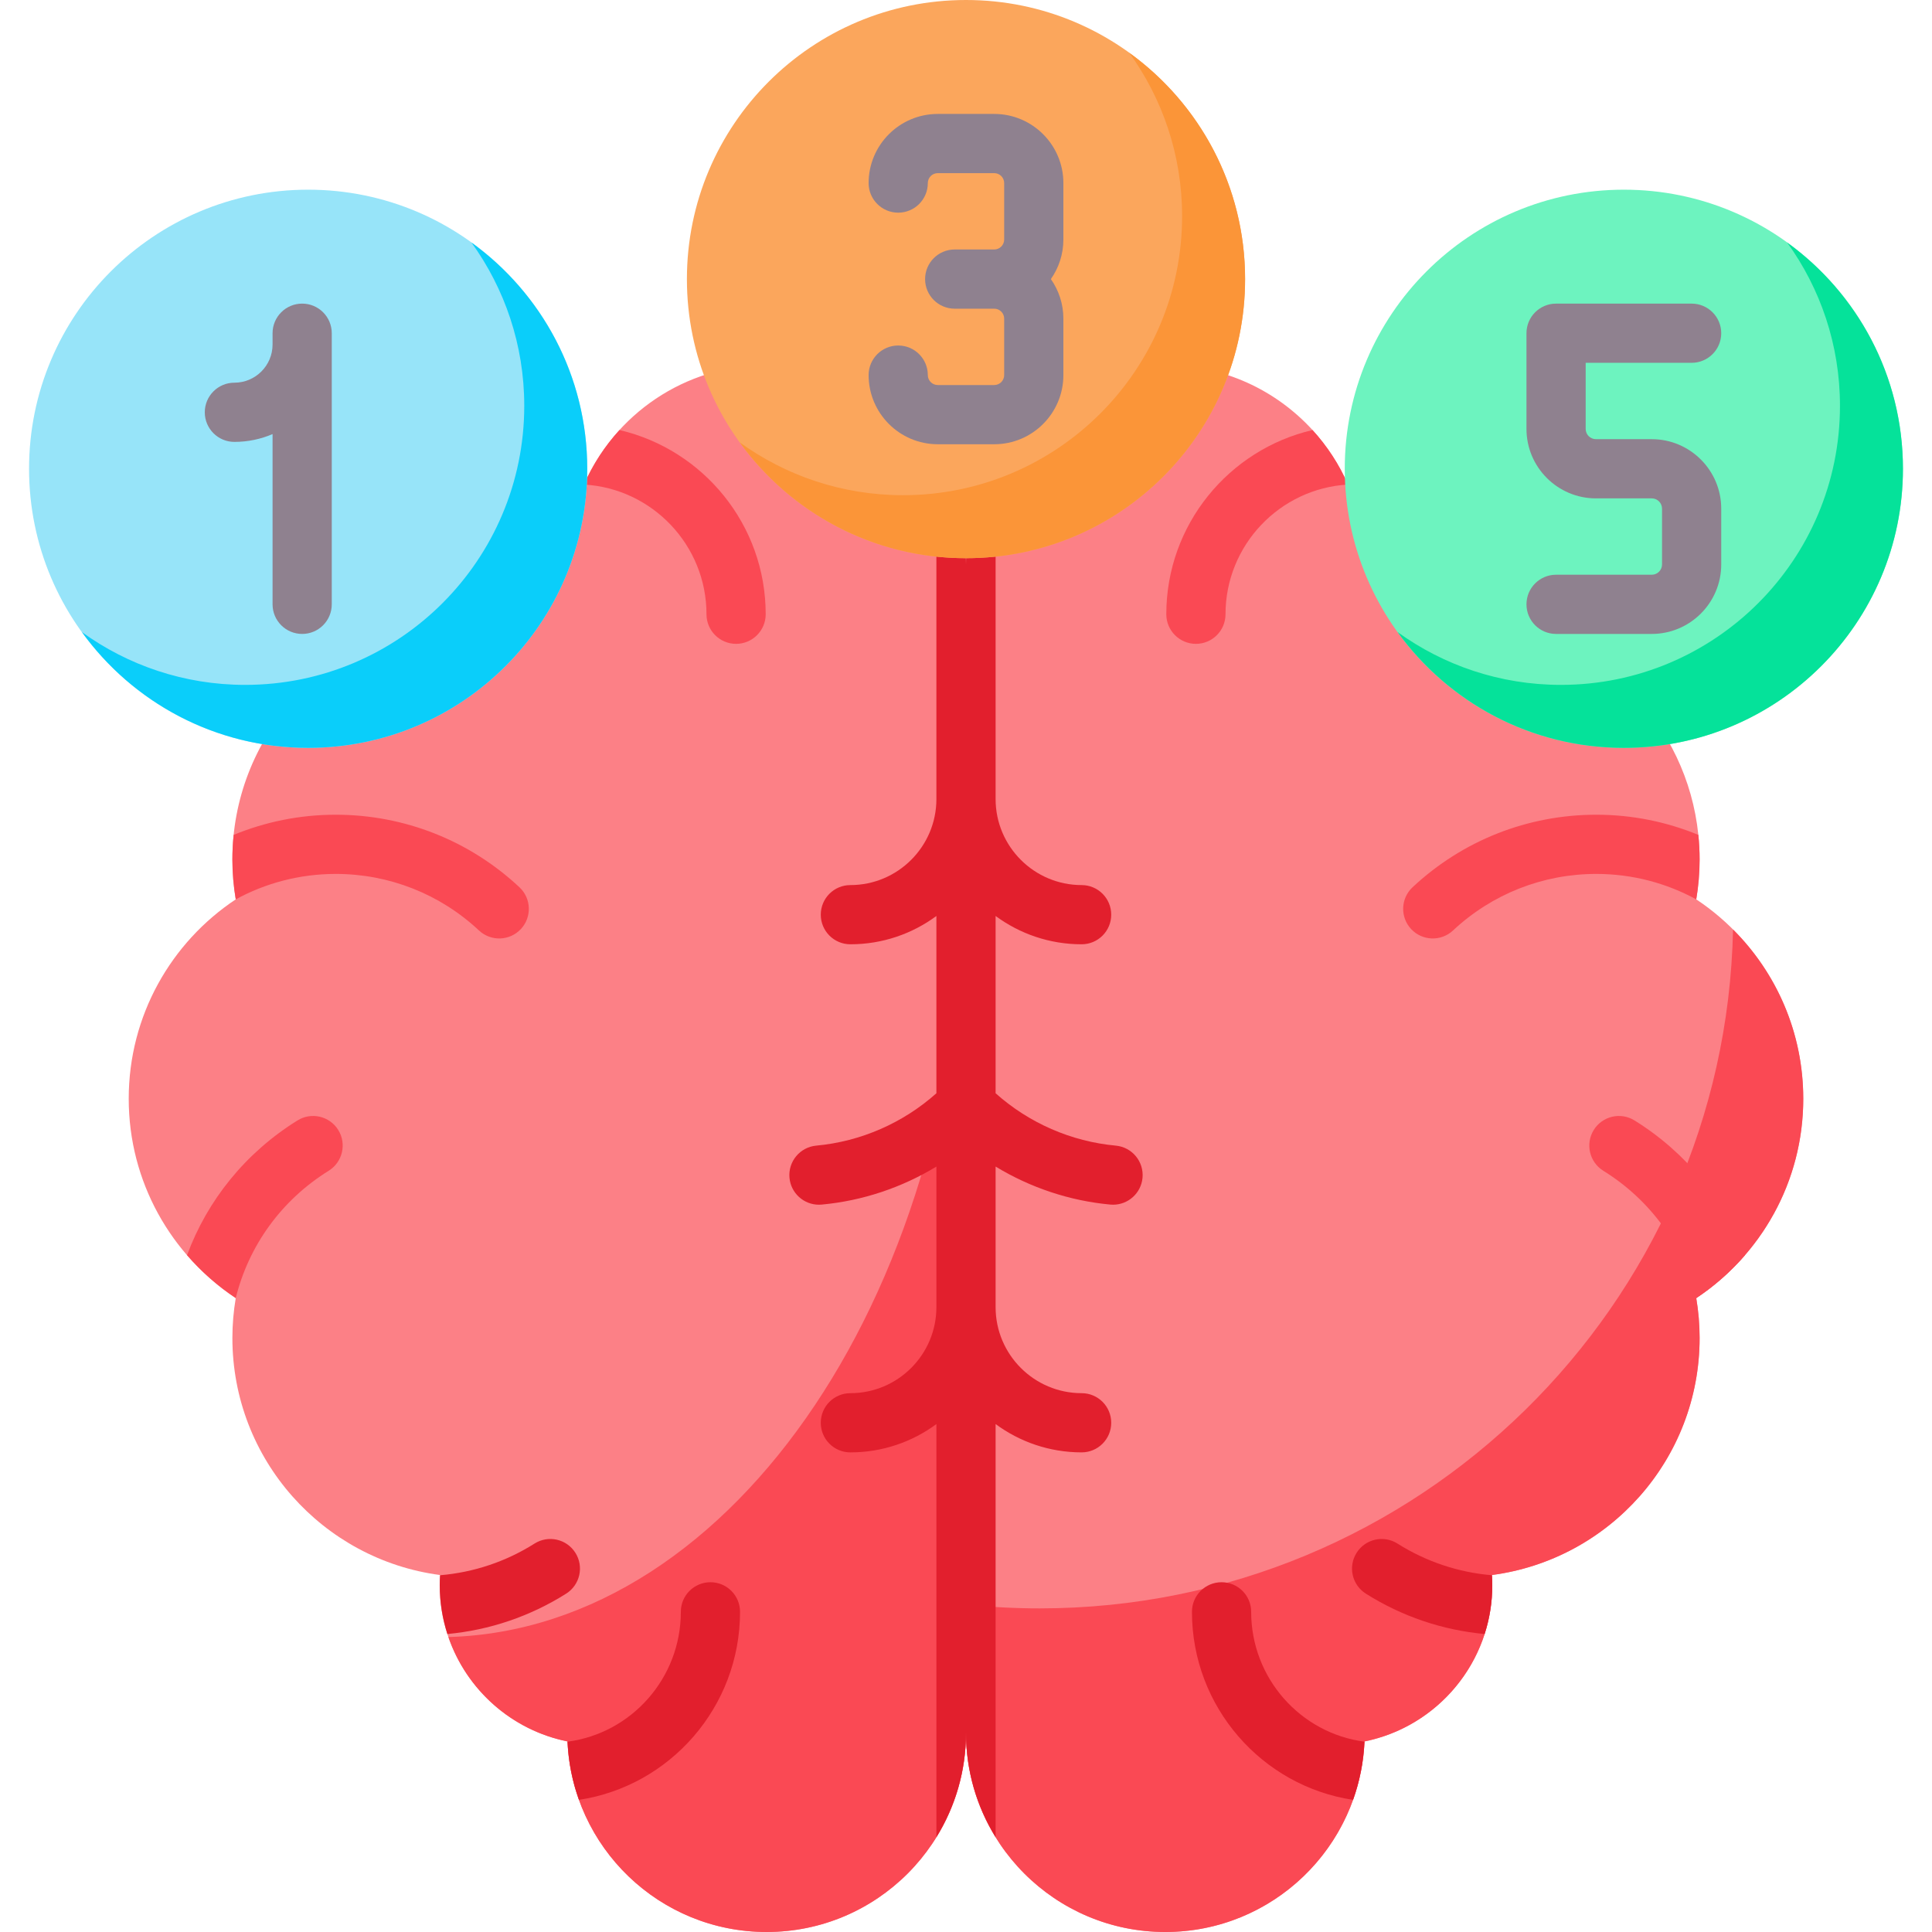
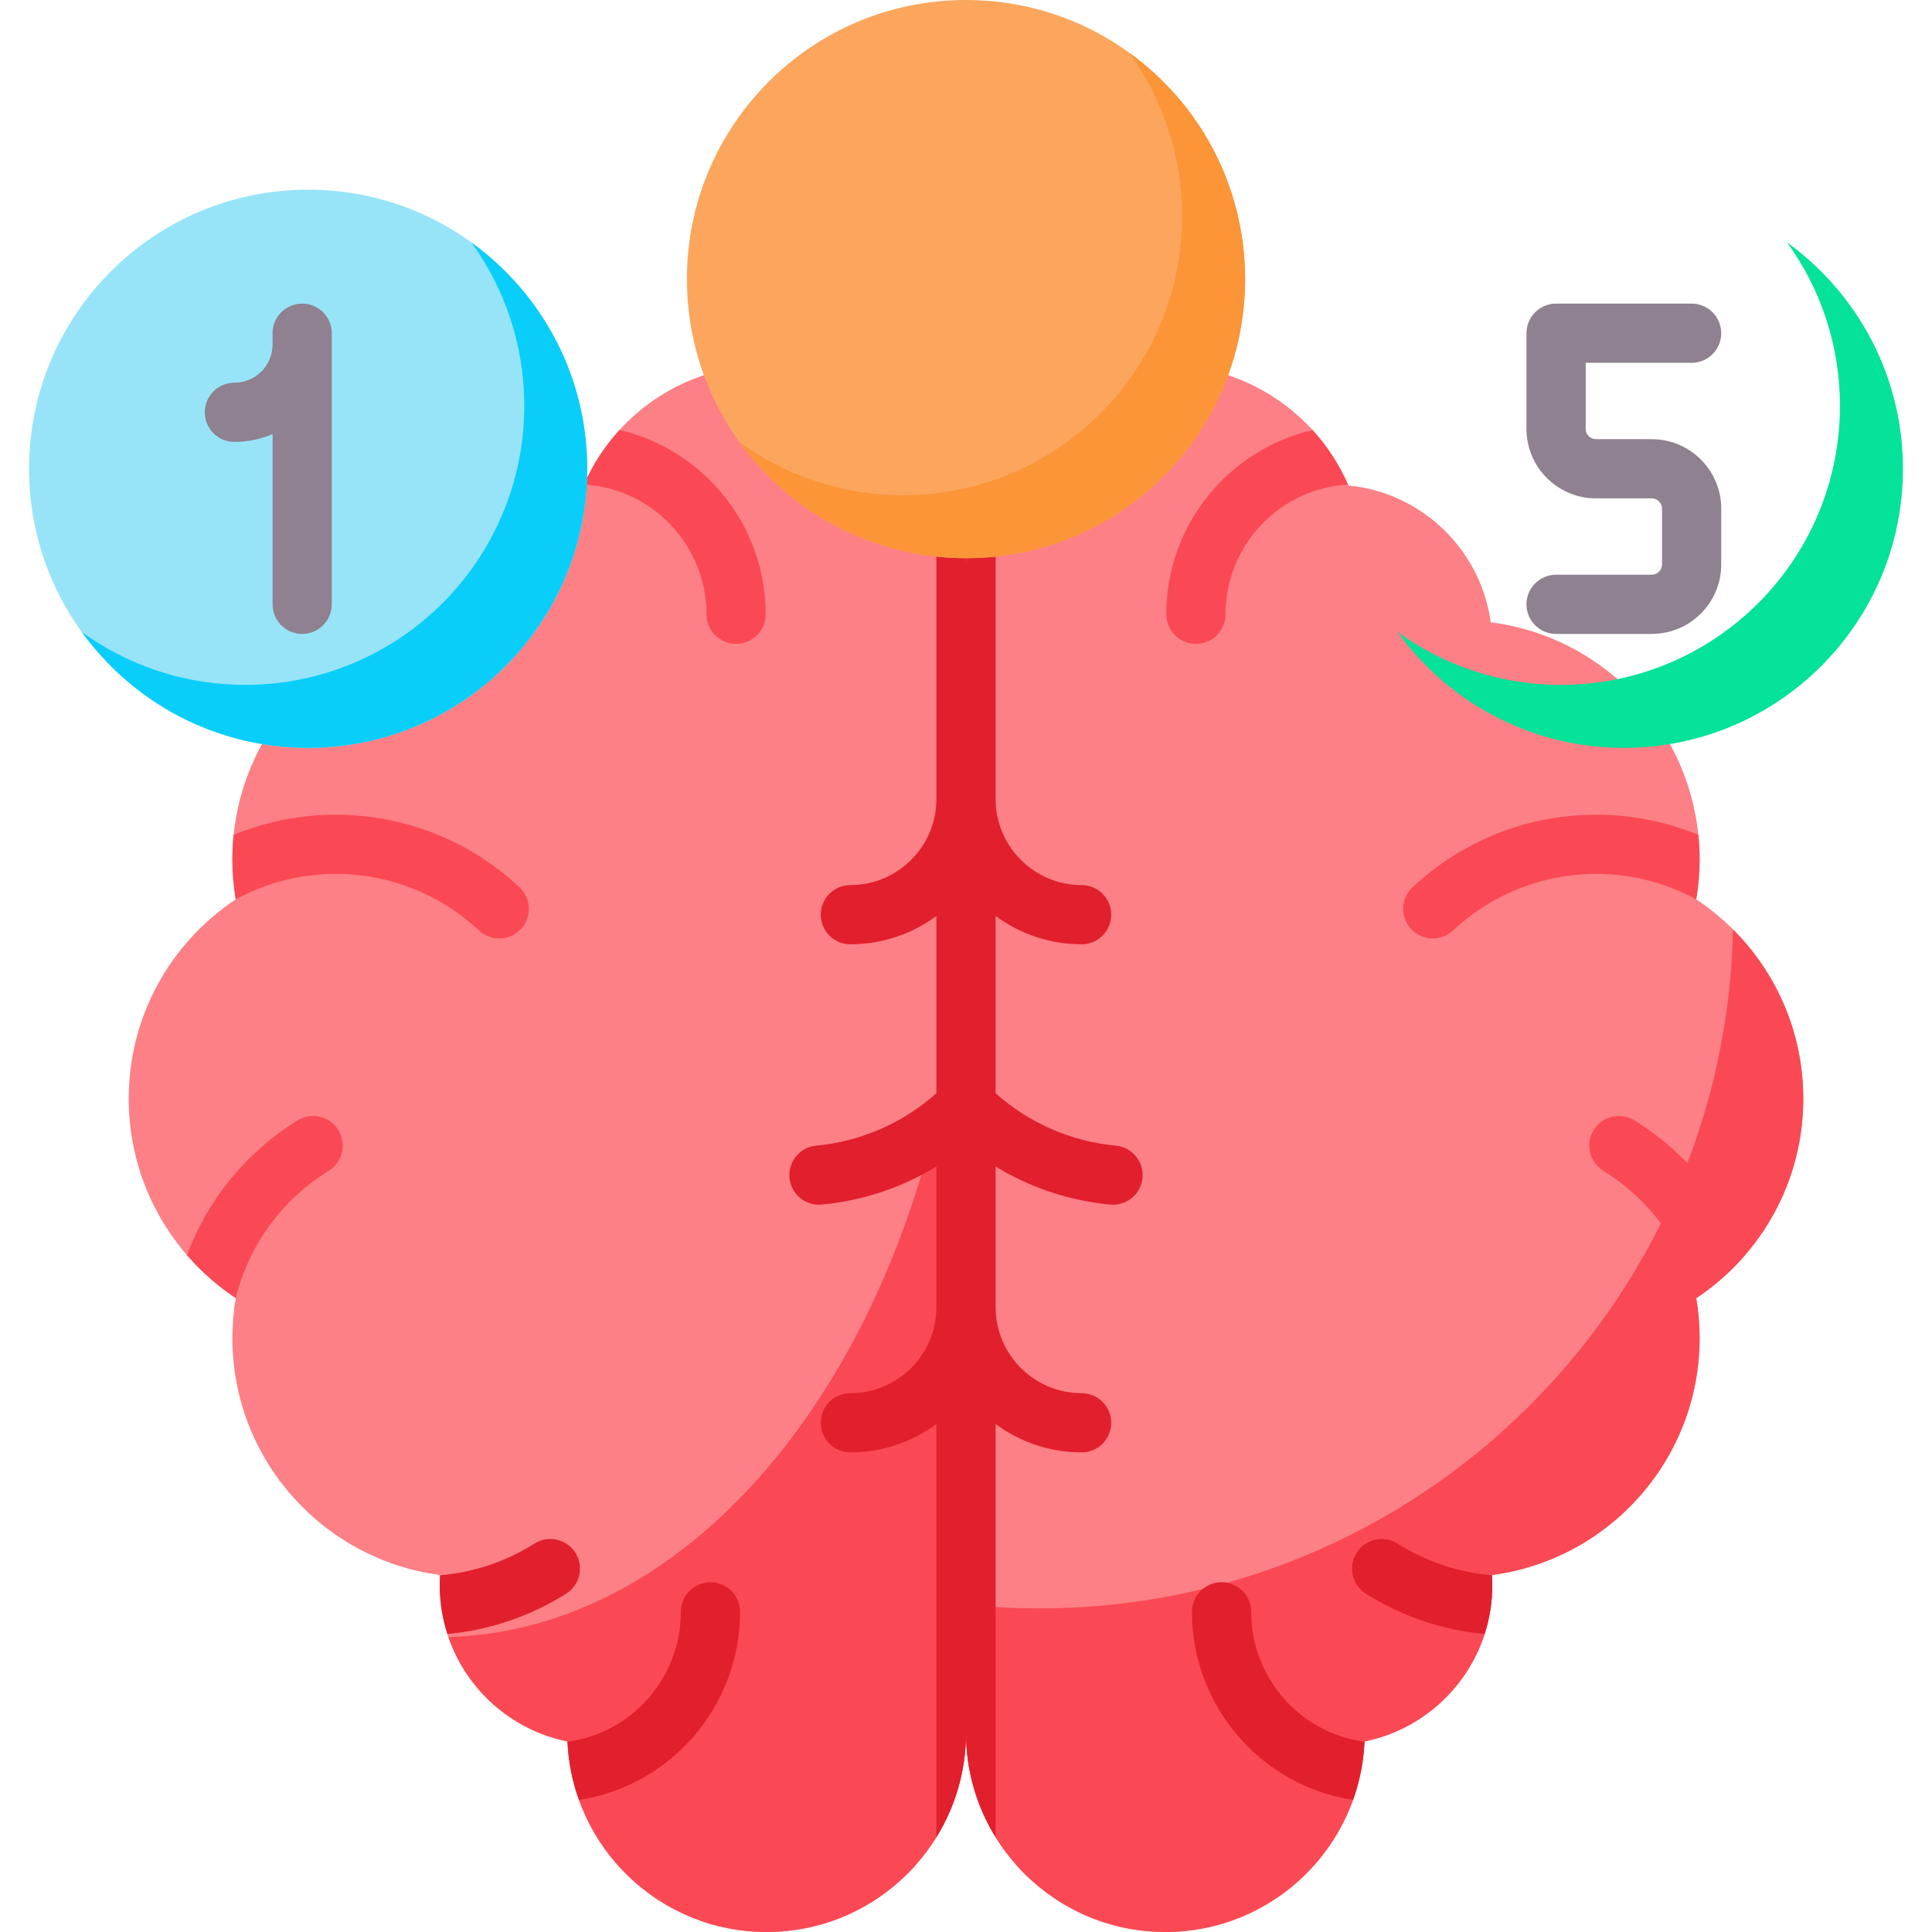
<svg xmlns="http://www.w3.org/2000/svg" id="Capa_1" enable-background="new 0 0 512 512" height="512" viewBox="0 0 512 512" width="512">
  <path d="m449.598 238.386c0-.01 0-.01-.01-.01-.021-.01-.042-.031-.063-.042.575-3.431.889-6.956.889-10.554 0-2.207-.115-4.383-.335-6.527-2.991-29.287-25.94-52.664-55.018-56.346-2.646-19.246-18.242-34.349-37.718-36.243-.031-.084-.073-.167-.115-.251-2.333-5.334-5.523-10.209-9.393-14.445-9.665-10.575-23.566-17.206-39.004-17.206-29.182 0-52.832 23.649-52.832 52.821v.004c0-29.177-23.653-52.83-52.83-52.83-21.741 0-40.407 13.137-48.514 31.902-19.475 1.892-35.07 17.002-37.719 36.246-31.211 3.956-55.351 30.585-55.351 62.87 0 3.6.316 7.125.892 10.562-17.092 11.356-28.364 30.775-28.364 52.834s11.272 41.478 28.364 52.834c-.577 3.437-.892 6.961-.892 10.562 0 32.177 23.978 58.736 55.036 62.83-.055.887-.093 1.778-.093 2.679 0 20.467 14.55 37.534 33.87 41.427 1.224 28.094 24.378 50.497 52.772 50.497 29.177 0 52.83-23.653 52.83-52.83v-.002c0 29.183 23.649 52.832 52.832 52.832 22.917 0 42.435-14.602 49.746-35.019 1.736-4.853 2.782-10.031 3.023-15.418v-.063c15.051-3.033 27.205-14.068 31.839-28.471 1.318-4.079 2.029-8.43 2.029-12.949 0-.889-.031-1.757-.094-2.625v-.063c31.065-4.09 55.039-30.647 55.039-62.821 0-3.609-.314-7.133-.889-10.564 4.801-3.19 9.142-7.018 12.907-11.37 9.623-11.108 15.449-25.605 15.449-41.462 0-22.027-11.234-41.419-28.283-52.789z" fill="#fc8086" />
  <path d="m118.83 433.833c4.823 14.011 16.798 24.693 31.57 27.67 1.222 28.094 24.376 50.497 52.77 50.497 29.177 0 52.83-23.653 52.83-52.83v-230.519c0 112.001-61.165 203.035-137.17 205.182z" fill="#fa4954" />
  <path d="m477.885 291.172c0-17.523-7.118-33.376-18.612-44.849-2.089 99.719-83.569 179.916-183.789 179.916-6.582 0-13.081-.353-19.485-1.028v33.96c0 29.177 23.653 52.83 52.83 52.83 28.395 0 51.549-22.403 52.771-50.497 19.32-3.893 33.87-20.96 33.87-41.427 0-.901-.038-1.792-.093-2.679 31.059-4.094 55.036-30.653 55.036-62.83 0-3.6-.316-7.125-.893-10.562 17.093-11.356 28.365-30.776 28.365-52.834z" fill="#fa4954" />
  <path d="m361.601 461.564c-.241 5.387-1.287 10.564-3.023 15.418-24.13-3.64-42.696-24.601-42.696-49.83 0-4.341 3.514-7.845 7.845-7.845 4.33 0 7.845 3.504 7.845 7.845-.001 17.603 13.105 32.205 30.029 34.412z" fill="#e21f2d" />
  <path d="m357.229 128.413c-18.064 1.025-32.456 16.056-32.456 34.37 0 4.33-3.504 7.845-7.845 7.845-4.33 0-7.845-3.514-7.845-7.845 0-23.733 16.579-43.659 38.753-48.815 3.87 4.237 7.06 9.111 9.393 14.445z" fill="#fa4954" />
  <path d="m395.469 420.081c0 4.519-.711 8.87-2.029 12.949-11.171-1.025-21.944-4.676-31.484-10.7-3.661-2.322-4.759-7.165-2.437-10.826 2.312-3.661 7.154-4.759 10.815-2.448 7.573 4.791 16.16 7.656 25.04 8.399.064.868.095 1.736.095 2.626z" fill="#e21f2d" />
  <path d="m462.432 332.638c-3.765 4.351-8.106 8.179-12.907 11.37-3.42-13.88-12.102-25.971-24.643-33.753-3.671-2.291-4.801-7.123-2.521-10.805 2.291-3.682 7.123-4.811 10.805-2.521 13.744 8.535 23.879 21.118 29.266 35.709z" fill="#fa4954" />
  <path d="m449.525 238.334c.021.01.042.031.063.042-7.897-4.32-16.955-6.778-26.568-6.778-14.152 0-27.634 5.324-37.958 14.989-3.169 2.96-8.127 2.793-11.087-.366s-2.803-8.127.366-11.087c13.242-12.395 30.532-19.225 48.679-19.225 9.581 0 18.712 1.904 27.059 5.345.22 2.144.335 4.32.335 6.527 0 3.597-.314 7.122-.889 10.553z" fill="#fa4954" />
  <path d="m150.399 461.564c.241 5.387 1.287 10.564 3.023 15.418 24.13-3.64 42.696-24.601 42.696-49.83 0-4.341-3.514-7.845-7.845-7.845s-7.845 3.504-7.845 7.845c.001 17.603-13.105 32.205-30.029 34.412z" fill="#e21f2d" />
  <path d="m154.771 128.413c18.064 1.025 32.456 16.056 32.456 34.37 0 4.33 3.504 7.845 7.845 7.845 4.33 0 7.845-3.514 7.845-7.845 0-23.733-16.579-43.659-38.753-48.815-3.87 4.237-7.06 9.111-9.393 14.445z" fill="#fa4954" />
  <path d="m116.531 420.081c0 4.519.711 8.87 2.029 12.949 11.171-1.025 21.944-4.676 31.484-10.7 3.661-2.322 4.759-7.165 2.437-10.826-2.312-3.661-7.154-4.759-10.815-2.448-7.573 4.791-16.16 7.656-25.04 8.399-.064.868-.095 1.736-.095 2.626z" fill="#e21f2d" />
-   <path d="m49.568 332.638c3.765 4.351 8.106 8.179 12.907 11.37 3.42-13.88 12.102-25.971 24.643-33.753 3.671-2.291 4.801-7.123 2.521-10.805-2.291-3.682-7.123-4.811-10.805-2.521-13.744 8.535-23.879 21.118-29.266 35.709z" fill="#fa4954" />
+   <path d="m49.568 332.638c3.765 4.351 8.106 8.179 12.907 11.37 3.42-13.88 12.102-25.971 24.643-33.753 3.671-2.291 4.801-7.123 2.521-10.805-2.291-3.682-7.123-4.811-10.805-2.521-13.744 8.535-23.879 21.118-29.266 35.709" fill="#fa4954" />
  <path d="m62.475 238.334c-.021.01-.042.031-.063.042 7.897-4.32 16.955-6.778 26.568-6.778 14.152 0 27.634 5.324 37.958 14.989 3.169 2.96 8.127 2.793 11.087-.366s2.803-8.127-.366-11.087c-13.242-12.395-30.532-19.225-48.679-19.225-9.581 0-18.712 1.904-27.059 5.345-.22 2.144-.335 4.32-.335 6.527 0 3.597.314 7.122.889 10.553z" fill="#fa4954" />
  <path d="m295.69 303.603c-11.818-1.089-23.006-5.993-31.845-13.878v-46.982c6.386 4.711 14.27 7.502 22.797 7.502 4.332 0 7.845-3.512 7.845-7.845s-3.512-7.845-7.845-7.845c-12.57 0-22.797-10.227-22.797-22.797v-71.68c0-3.36-2.116-6.218-5.085-7.336-1.78 5.292-2.759 10.953-2.759 16.845 0-5.892-.979-11.553-2.759-16.845-2.969 1.118-5.085 3.976-5.085 7.336v71.68c0 12.57-10.227 22.797-22.797 22.797-4.332 0-7.845 3.512-7.845 7.845s3.512 7.845 7.845 7.845c8.526 0 16.411-2.791 22.797-7.502v46.982c-8.839 7.885-20.027 12.788-31.845 13.878-4.314.398-7.489 4.219-7.091 8.532.375 4.069 3.795 7.125 7.802 7.125.241 0 .485-.01.73-.033 10.814-.998 21.212-4.491 30.404-10.074v37.257c0 12.57-10.227 22.797-22.797 22.797-4.332 0-7.845 3.512-7.845 7.845s3.512 7.845 7.845 7.845c8.526 0 16.411-2.791 22.797-7.502v109.477c4.971-8.055 7.845-17.541 7.845-27.701 0 10.16 2.874 19.646 7.845 27.701v-109.479c6.386 4.711 14.27 7.502 22.797 7.502 4.332 0 7.845-3.512 7.845-7.845s-3.512-7.845-7.845-7.845c-12.57 0-22.797-10.227-22.797-22.797v-37.257c9.192 5.582 19.59 9.076 30.404 10.074.245.022.488.033.73.033 4.007 0 7.427-3.055 7.802-7.125.396-4.312-2.779-8.132-7.093-8.53z" fill="#e21f2d" />
  <circle cx="81.662" cy="124.23" fill="#97e4f9" r="73.962" />
  <path d="m124.935 64.265c8.797 12.169 13.998 27.11 13.998 43.274 0 40.848-33.114 73.962-73.962 73.962-16.164 0-31.105-5.2-43.274-13.997 13.435 18.584 35.28 30.688 59.964 30.688 40.848 0 73.962-33.114 73.962-73.962 0-24.685-12.104-46.53-30.688-59.965z" fill="#0acefa" />
-   <circle cx="430.338" cy="124.23" fill="#6df3bf" r="73.962" />
  <path d="m473.612 64.265c8.797 12.169 13.998 27.11 13.998 43.274 0 40.848-33.114 73.962-73.962 73.962-16.164 0-31.105-5.2-43.274-13.997 13.435 18.584 35.28 30.688 59.964 30.688 40.848 0 73.962-33.114 73.962-73.962 0-24.685-12.104-46.53-30.688-59.965z" fill="#05e29a" />
  <circle cx="256" cy="73.962" fill="#fba65c" r="73.962" />
  <path d="m299.273 13.997c8.797 12.169 13.998 27.11 13.998 43.274 0 40.848-33.114 73.962-73.962 73.962-16.164 0-31.105-5.2-43.274-13.998 13.435 18.584 35.28 30.688 59.964 30.688 40.848 0 73.962-33.114 73.962-73.962.001-24.684-12.103-46.529-30.688-59.964z" fill="#fb9538" />
  <g fill="#8f818f">
    <path d="m80.077 80.461c-4.332 0-7.845 3.512-7.845 7.845v2.994c0 5.579-4.539 10.117-10.117 10.117-4.332 0-7.845 3.512-7.845 7.845s3.512 7.845 7.845 7.845c3.589 0 7.009-.738 10.117-2.068v45.116c0 4.333 3.512 7.845 7.845 7.845s7.845-3.512 7.845-7.845v-71.85c0-4.333-3.512-7.844-7.845-7.844z" />
    <path d="m437.734 167.999h-25.359c-4.332 0-7.845-3.512-7.845-7.845s3.512-7.845 7.845-7.845h25.359c1.501 0 2.721-1.221 2.721-2.721v-14.793c0-1.501-1.221-2.721-2.721-2.721h-14.793c-10.152 0-18.411-8.259-18.411-18.411v-25.358c0-4.333 3.512-7.845 7.845-7.845h35.925c4.332 0 7.845 3.512 7.845 7.845s-3.512 7.845-7.845 7.845h-28.08v17.514c0 1.501 1.221 2.721 2.721 2.721h14.793c10.152 0 18.411 8.259 18.411 18.411v14.793c0 10.151-8.259 18.41-18.411 18.41z" />
-     <path d="m281.807 48.515c0-10.102-8.22-18.322-18.323-18.322h-14.968c-10.103 0-18.323 8.22-18.323 18.322 0 4.333 3.512 7.845 7.845 7.845 4.332 0 7.845-3.512 7.845-7.845 0-1.451 1.181-2.632 2.633-2.632h14.968c1.452 0 2.633 1.181 2.633 2.632v14.969c0 1.451-1.181 2.632-2.633 2.632h-10.478c-4.332 0-7.845 3.512-7.845 7.845s3.512 7.845 7.845 7.845h10.478c1.452 0 2.633 1.181 2.633 2.633v14.968c0 1.452-1.181 2.633-2.633 2.633h-14.968c-1.452 0-2.633-1.181-2.633-2.633 0-4.333-3.512-7.845-7.845-7.845-4.332 0-7.845 3.512-7.845 7.845 0 10.103 8.22 18.323 18.323 18.323h14.968c10.103 0 18.323-8.22 18.323-18.323v-14.968c0-3.896-1.232-7.505-3.314-10.478 2.082-2.972 3.314-6.581 3.314-10.477z" />
  </g>
</svg>